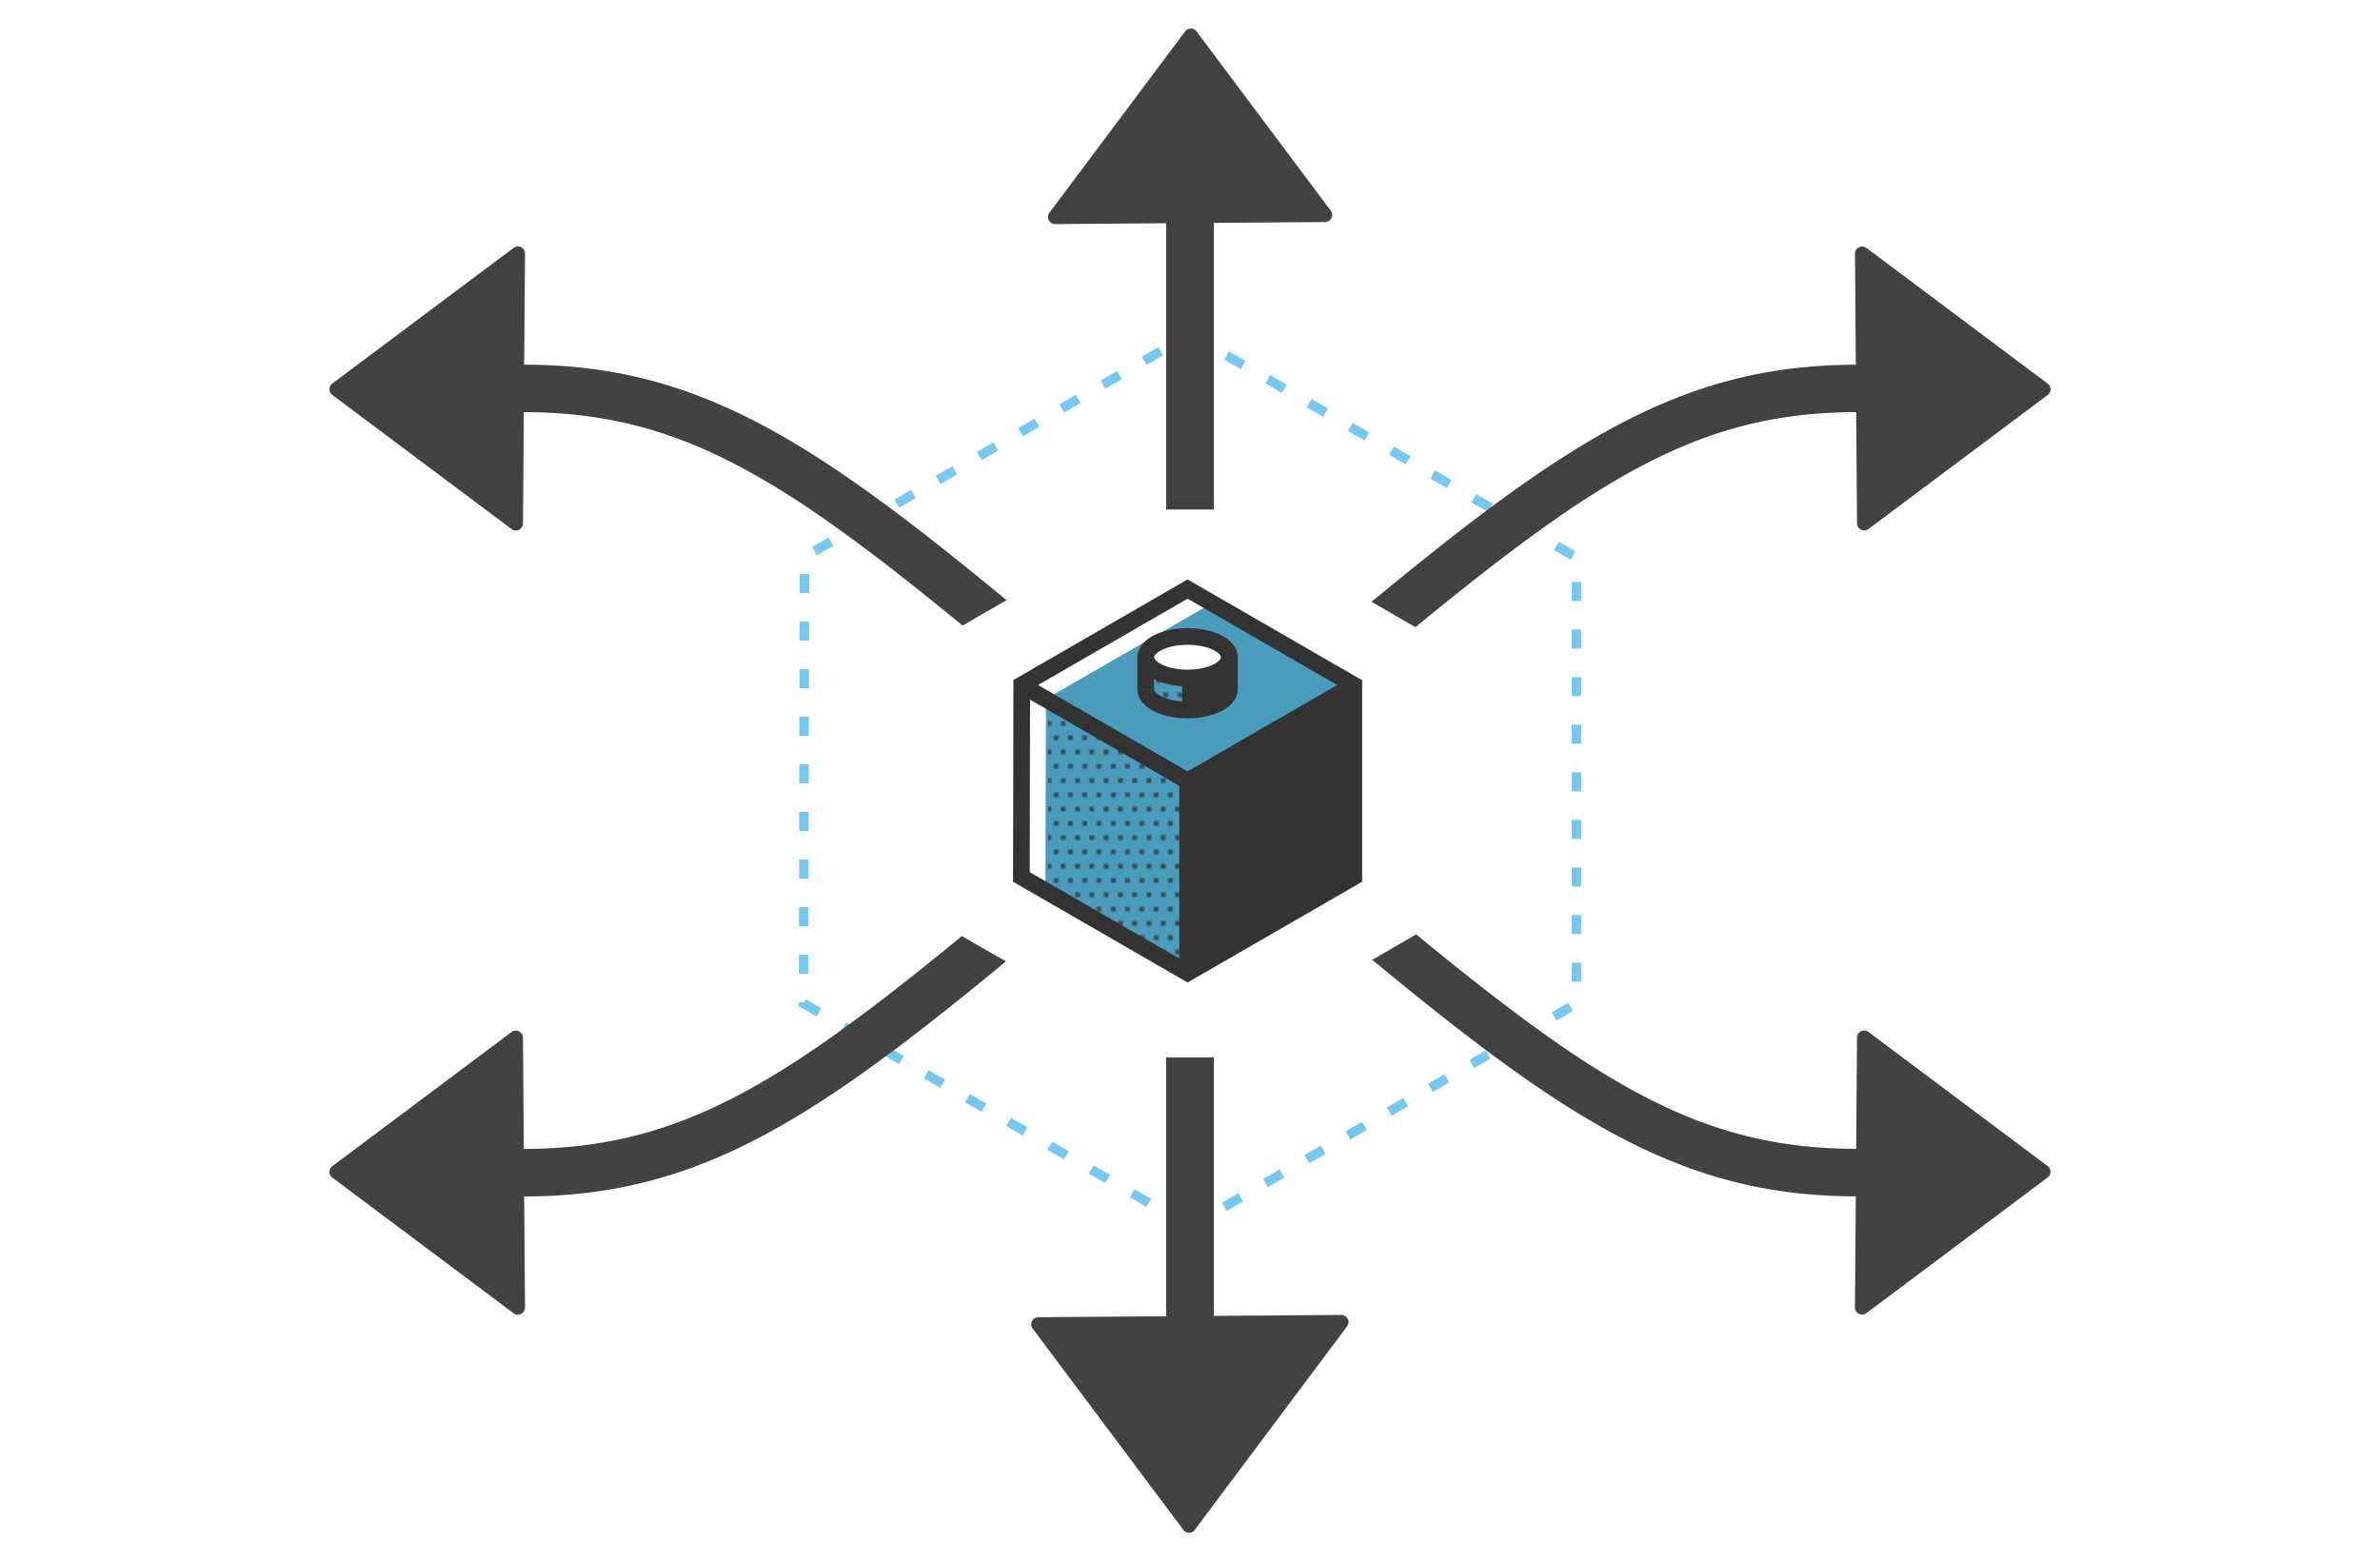
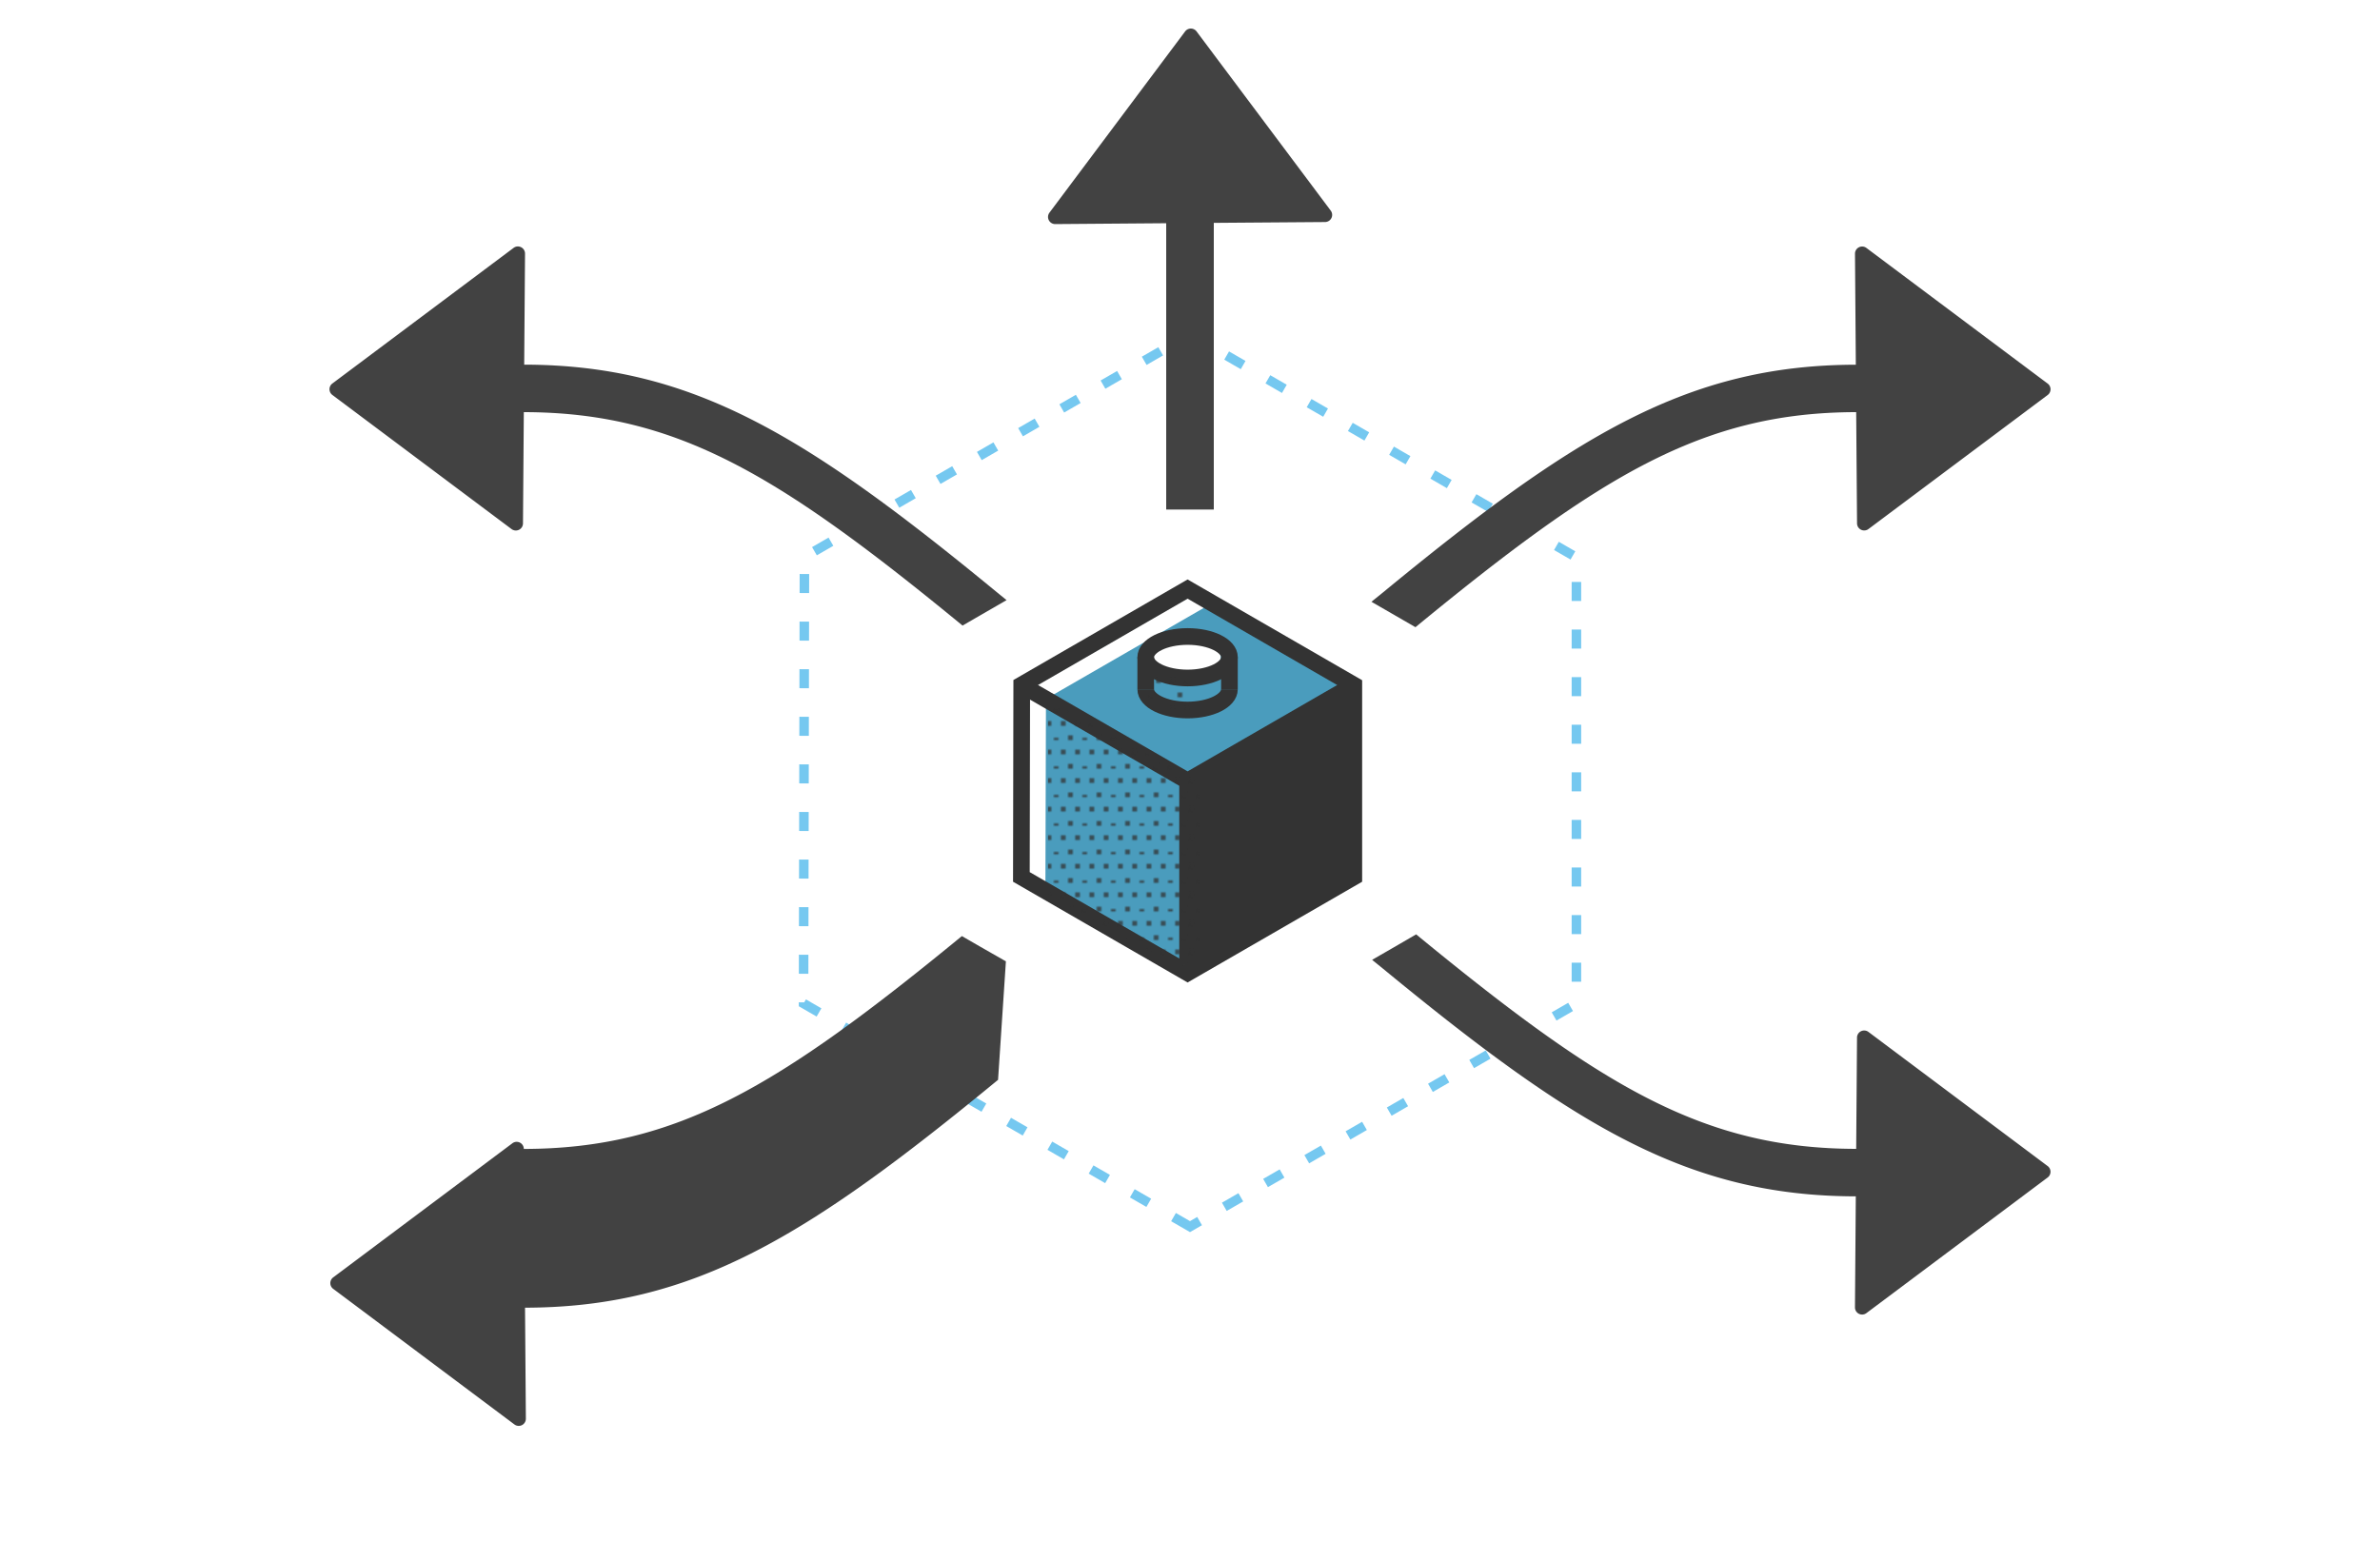
<svg xmlns="http://www.w3.org/2000/svg" id="Layer_1" data-name="Layer 1" viewBox="0 0 1000 656">
  <defs>
    <style>.cls-1,.cls-4,.cls-6,.cls-7{fill:none;}.cls-2{fill:#333;}.cls-3{fill:#4a9cbd;}.cls-4{stroke:#fff;}.cls-4,.cls-6,.cls-7{stroke-miterlimit:10;}.cls-4,.cls-6{stroke-width:7px;}.cls-5{fill:#fff;}.cls-6{stroke:#333;}.cls-7{stroke:#75c8f0;stroke-width:4px;stroke-dasharray:8 12;}.cls-8{fill:#424242;}.cls-9{fill:url(#New_Pattern_Swatch_5);}.cls-10{fill:url(#New_Pattern_Swatch_5-3);}</style>
    <pattern id="New_Pattern_Swatch_5" data-name="New Pattern Swatch 5" width="12" height="12" patternTransform="translate(86.76 -13.98)" patternUnits="userSpaceOnUse" viewBox="0 0 12 12">
      <rect class="cls-1" width="12" height="12" />
-       <circle class="cls-2" cx="9" cy="12" r="1" />
      <circle class="cls-2" cx="3" cy="12" r="1" />
      <circle class="cls-2" cx="12" cy="6" r="1" />
      <circle class="cls-2" cx="6" cy="6" r="1" />
      <circle class="cls-2" cy="6" r="1" />
      <circle class="cls-2" cx="9" r="1" />
      <circle class="cls-2" cx="3" r="1" />
    </pattern>
    <pattern id="New_Pattern_Swatch_5-3" data-name="New Pattern Swatch 5" width="12" height="12" patternTransform="translate(87.76 -13.98)" patternUnits="userSpaceOnUse" viewBox="0 0 12 12">
      <rect class="cls-1" width="12" height="12" />
      <circle class="cls-2" cx="9" cy="12" r="1" />
      <circle class="cls-2" cx="3" cy="12" r="1" />
      <circle class="cls-2" cx="12" cy="6" r="1" />
-       <circle class="cls-2" cx="6" cy="6" r="1" />
      <circle class="cls-2" cy="6" r="1" />
      <circle class="cls-2" cx="9" r="1" />
      <circle class="cls-2" cx="3" r="1" />
    </pattern>
  </defs>
  <polygon class="cls-3" points="429.15 368.52 429.23 287.92 500.31 247.16 568.83 287.88 568.83 368.52 498.99 408.84 429.15 368.52" />
-   <polygon class="cls-2" points="496.7 286.58 496.7 295.55 500.57 298.38 512.17 297.26 519.03 292.48 517.18 283.44 512.83 282.93 498.94 286.06 496.7 286.58" />
  <polyline class="cls-4" points="435.75 371.82 435.99 291.69 504.07 252.43" />
  <path class="cls-5" d="M496.7,282.93s20.7-1.8,15.34-9l2-1-7-4.48-12.67-1-13,5.39,1,5.1,5.45,3.87Z" />
  <polygon class="cls-6" points="498.99 408.84 568.83 368.52 568.83 287.88 498.99 247.55 429.3 287.79 429.15 368.52 498.99 408.84" />
  <polyline class="cls-6" points="568.83 287.88 498.99 328.2 429.23 287.92" />
  <line class="cls-6" x1="498.99" y1="408.84" x2="498.99" y2="328.2" />
  <path class="cls-6" d="M481.4,289.66c0,4.81,7.88,8.72,17.59,8.72s17.58-3.91,17.58-8.72" />
  <ellipse class="cls-6" cx="498.99" cy="276.2" rx="17.59" ry="8.72" />
  <line class="cls-6" x1="481.4" y1="276.2" x2="481.4" y2="289.66" />
  <line class="cls-6" x1="516.57" y1="276.2" x2="516.57" y2="289.66" />
  <polygon class="cls-2" points="498.06 402.09 497.36 331.06 506.86 323.33 561.71 292.38 569.09 290.98 570.85 364.82 563.12 372.2 502.28 405.61 498.06 402.09" />
  <path class="cls-7" d="M500,515.48,337.63,421.72,338,234.07l162-93.55,162.36,93.74V421.74Z" />
  <path class="cls-8" d="M576.23,252.89l9.6,5.54,8.9,5.14C672.14,200,715.24,173.28,779.91,173.2l.36,46.74a3,3,0,0,0,4.8,2.38L860.37,166a3,3,0,0,0,0-4.8l-76.16-57a3,3,0,0,0-4.8,2.43l.35,46.64c-70.6.13-118.44,29.68-198.75,95.76Z" />
  <path class="cls-8" d="M220.09,173.2c64.43.08,107.46,26.57,184.34,89.69l7.87-4.55,10.63-6.14L419,249c-80.32-66.08-128.15-95.63-198.75-95.76l.35-46.64a3,3,0,0,0-4.8-2.43l-76.16,57a3,3,0,0,0,0,4.8l75.3,56.37a3,3,0,0,0,4.8-2.38Z" />
  <path class="cls-8" d="M490,214.14h20V93.66l46.75-.35a3,3,0,0,0,2.38-4.8l-56.37-75.3a3,3,0,0,0-4.81,0l-57,76.16a3,3,0,0,0,2.43,4.8L490,93.81Z" />
-   <path class="cls-8" d="M422.65,404,412.15,398l-8-4.62c-76.7,62.94-119.71,89.37-184.06,89.45l-.36-46.74a3,3,0,0,0-4.8-2.38l-75.3,56.37a3,3,0,0,0,0,4.8l76.16,57a3,3,0,0,0,4.8-2.43l-.35-46.64c70.6-.13,118.44-29.68,198.75-95.76Z" />
-   <path class="cls-8" d="M510,444.36H490V553.14l-53.71.41a3,3,0,0,0-2.38,4.8L497.2,642.9a3,3,0,0,0,4.81,0l64-85.52a3,3,0,0,0-2.42-4.79L510,553Z" />
+   <path class="cls-8" d="M422.65,404,412.15,398l-8-4.62c-76.7,62.94-119.71,89.37-184.06,89.45a3,3,0,0,0-4.8-2.38l-75.3,56.37a3,3,0,0,0,0,4.8l76.16,57a3,3,0,0,0,4.8-2.43l-.35-46.64c70.6-.13,118.44-29.68,198.75-95.76Z" />
  <path class="cls-8" d="M779.91,482.8c-64.59-.08-107.66-26.7-184.89-90.14L585.83,398l-9.31,5.37L581,407c80.31,66.08,128.15,95.63,198.75,95.76l-.35,46.64a3,3,0,0,0,4.8,2.43l76.16-57a3,3,0,0,0,0-4.8l-75.3-56.37a3,3,0,0,0-4.8,2.38Z" />
  <polygon class="cls-9" points="440.34 294.34 440.34 375.74 495.13 406.62 504.07 402.29 504.07 328.5 440.34 294.34" />
  <polygon class="cls-10" points="483.31 281.73 498.94 286.06 500.57 298.38 487.22 297.54 481.4 291.77 483.31 281.73" />
</svg>